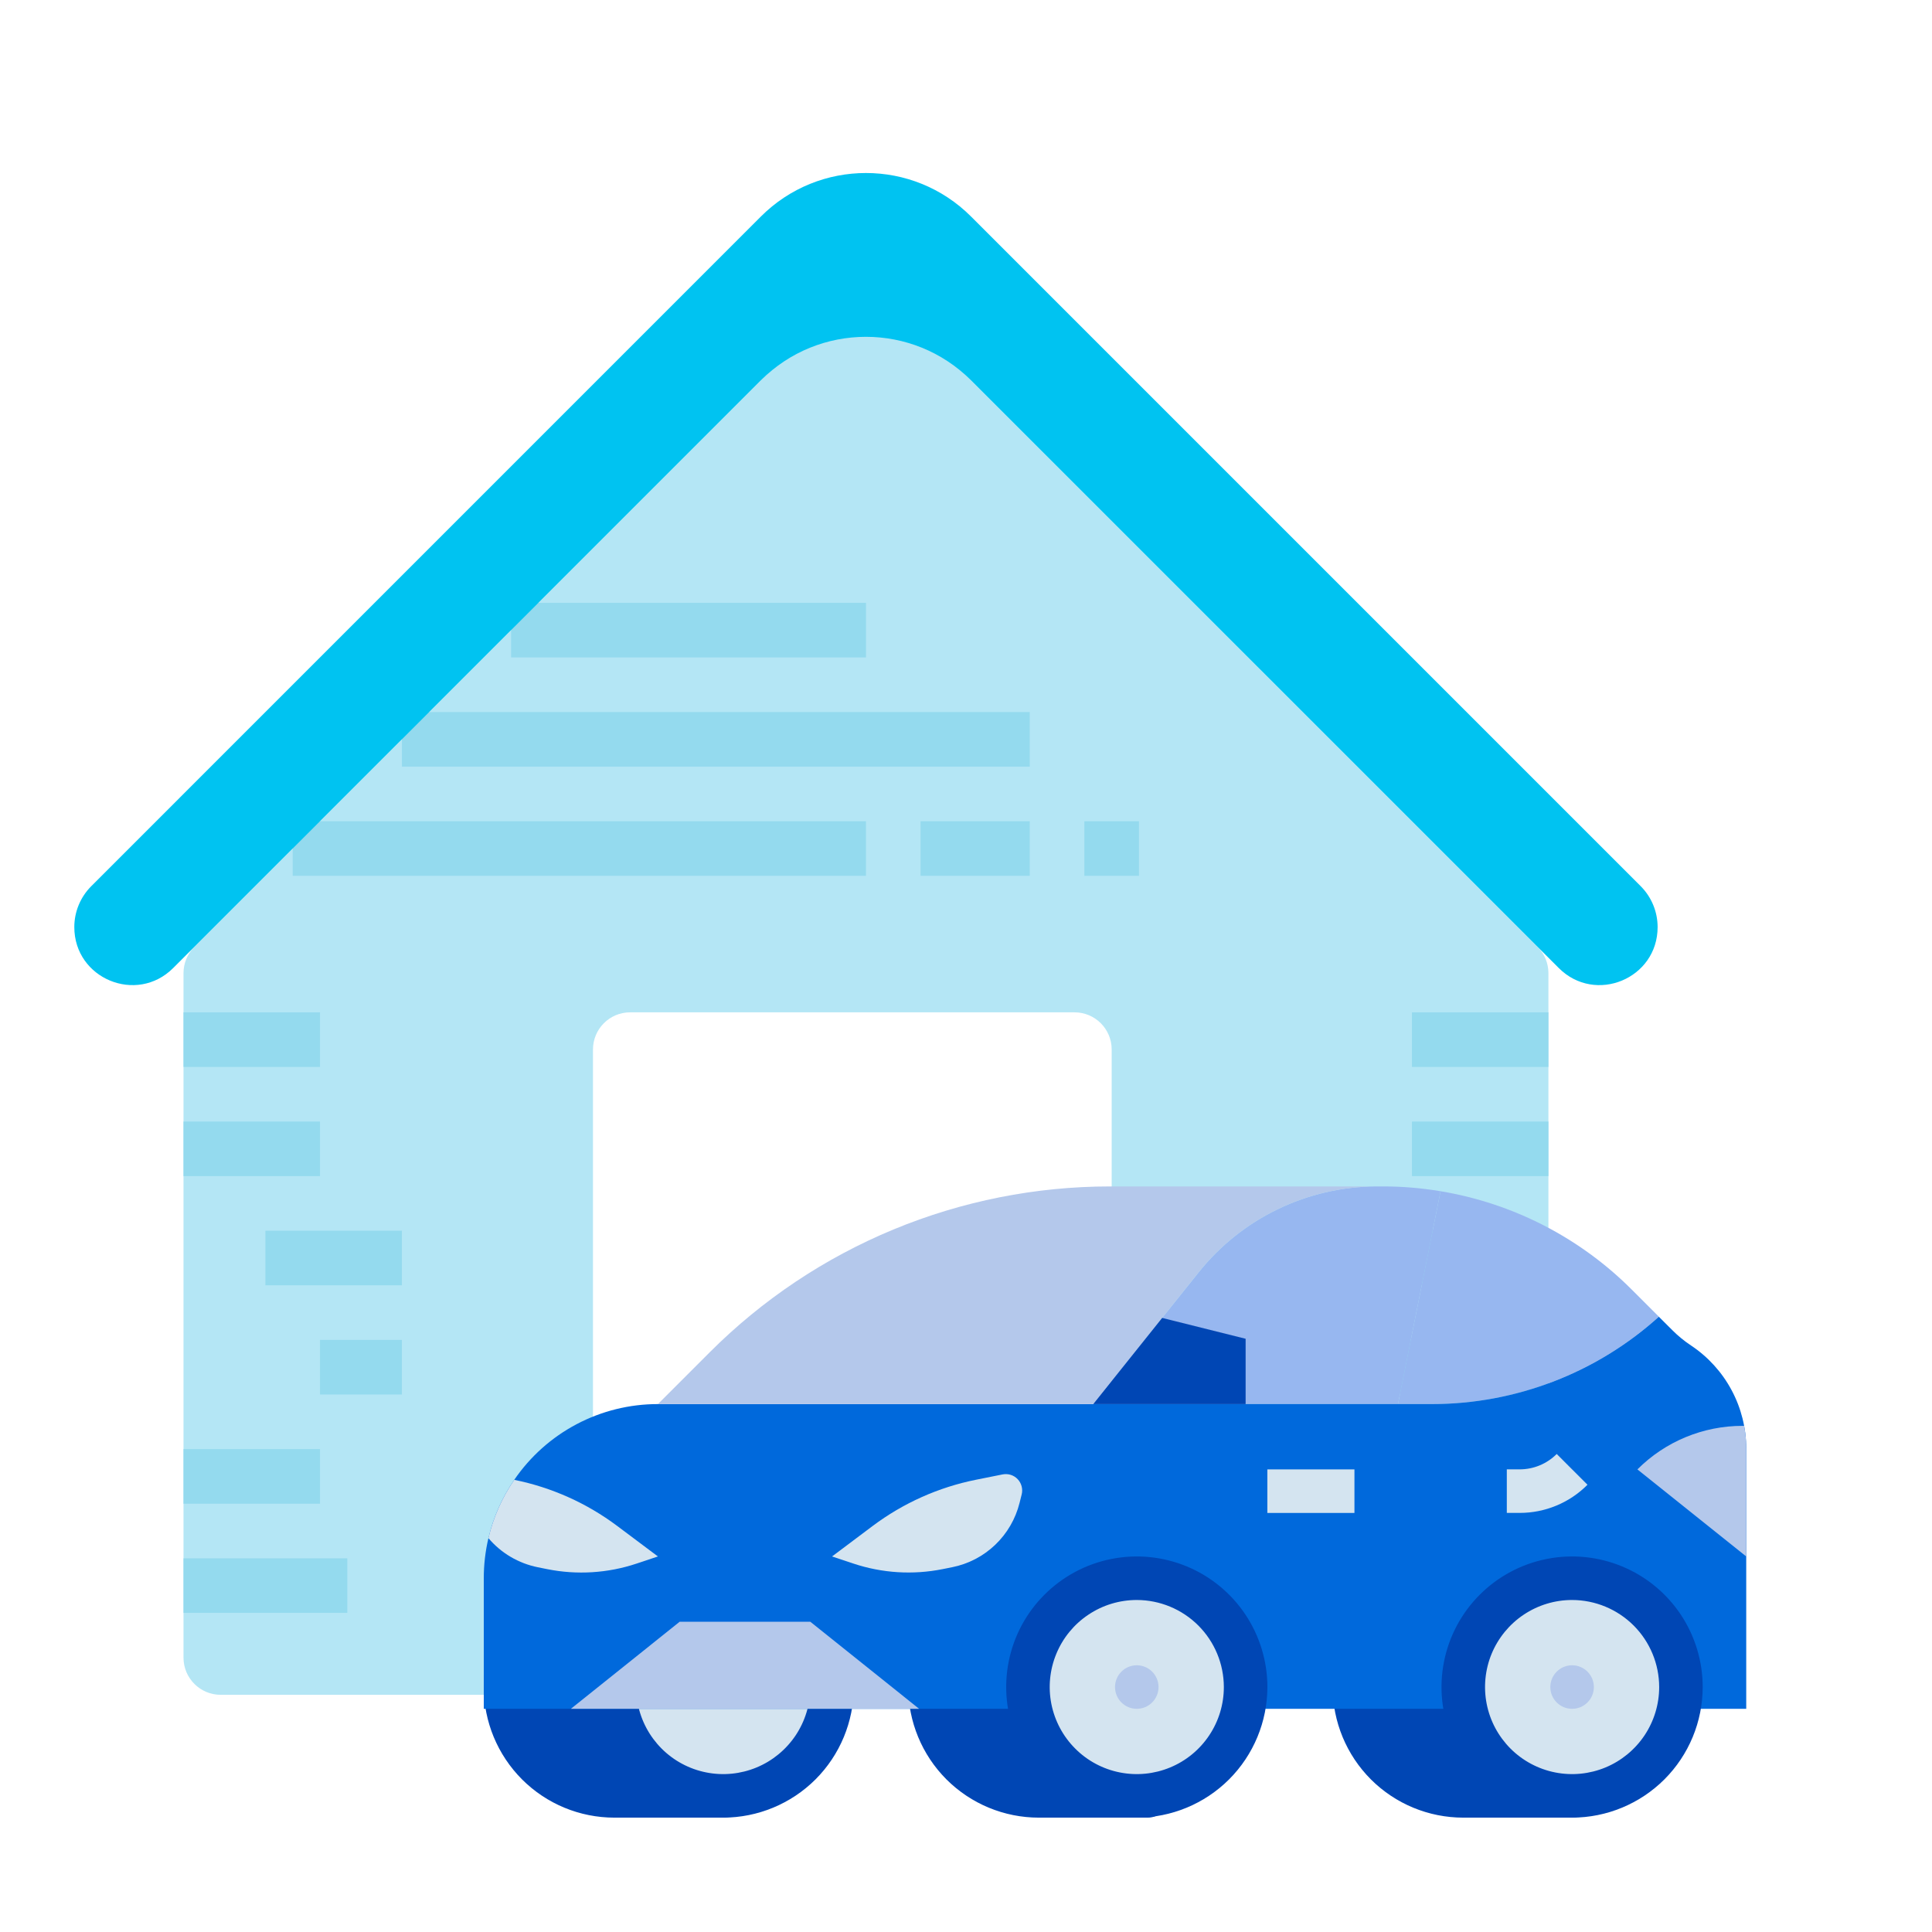
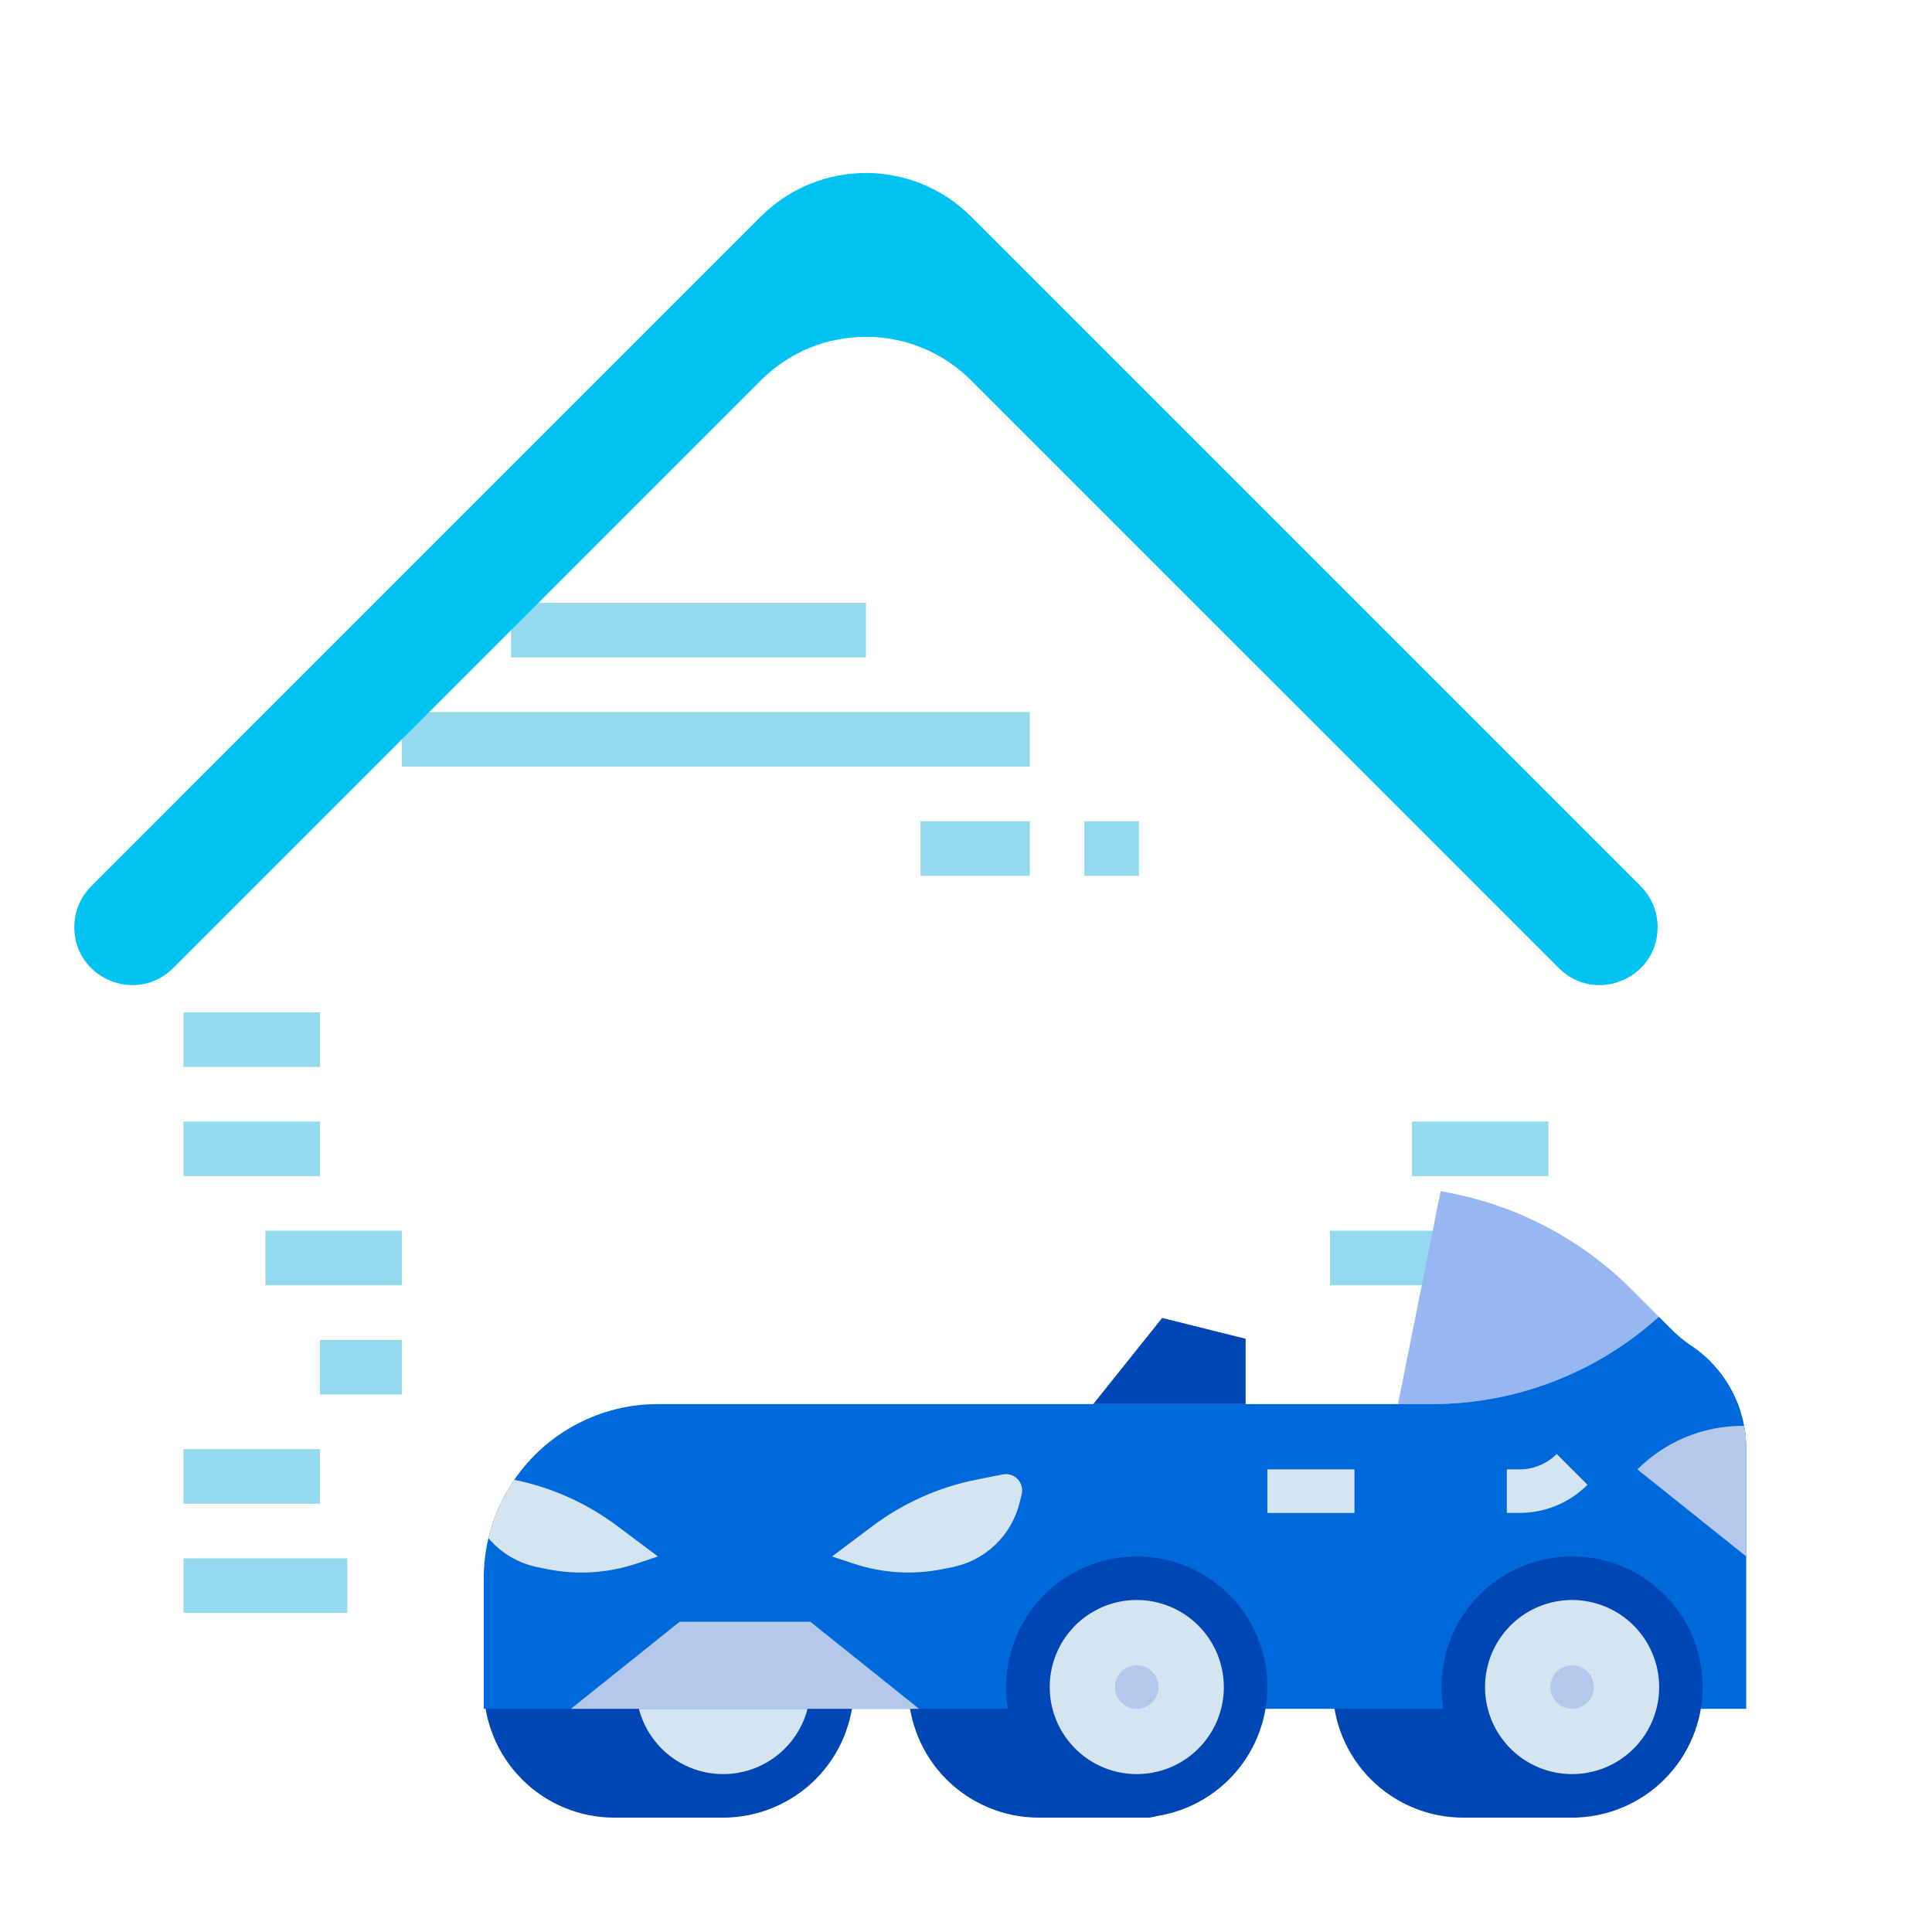
<svg xmlns="http://www.w3.org/2000/svg" width="52" height="52" viewBox="0 0 52 52" fill="none">
-   <path d="M29.921 44.616C29.921 45.168 30.368 45.616 30.921 45.616H40.676C41.229 45.616 41.676 45.168 41.676 44.616V26.192C41.676 25.927 41.571 25.672 41.384 25.485L24.015 8.116C23.624 7.725 22.991 7.725 22.601 8.116L5.232 25.485C5.044 25.672 4.939 25.927 4.939 26.192V44.616C4.939 45.168 5.387 45.616 5.939 45.616H14.96C15.512 45.616 15.96 45.168 15.96 44.616V28.247C15.96 27.695 16.408 27.247 16.96 27.247H28.921C29.473 27.247 29.921 27.695 29.921 28.247V44.616Z" fill="#B4E6F5" />
  <g clip-path="url(#clip0_5107_5188)">
    <path d="M23.308 16.226H13.756V17.695H23.308V16.226Z" fill="#94DAEE" />
    <path d="M27.716 19.165H10.817V20.634H27.716V19.165Z" fill="#94DAEE" />
-     <path d="M23.308 22.104H7.878V23.573H23.308V22.104Z" fill="#94DAEE" />
+     <path d="M23.308 22.104H7.878H23.308V22.104Z" fill="#94DAEE" />
    <path d="M27.716 22.104H24.777V23.573H27.716V22.104Z" fill="#94DAEE" />
    <path d="M30.655 22.104H29.186V23.573H30.655V22.104Z" fill="#94DAEE" />
    <path d="M8.613 27.247H4.939V28.717H8.613V27.247Z" fill="#94DAEE" />
    <path d="M8.613 30.186H4.939V31.655H8.613V30.186Z" fill="#94DAEE" />
    <path d="M10.817 33.125H7.143V34.594H10.817V33.125Z" fill="#94DAEE" />
    <path d="M10.817 36.064H8.613V37.533H10.817V36.064Z" fill="#94DAEE" />
    <path d="M8.613 39.003H4.939V40.472H8.613V39.003Z" fill="#94DAEE" />
    <path d="M9.348 41.942H4.939V43.411H9.348V41.942Z" fill="#94DAEE" />
-     <path d="M41.676 27.247H38.003V28.717H41.676V27.247Z" fill="#94DAEE" />
    <path d="M41.676 30.186H38.003V31.655H41.676V30.186Z" fill="#94DAEE" />
    <path d="M39.472 33.125H35.798V34.594H39.472V33.125Z" fill="#94DAEE" />
-     <path d="M38.003 36.064H35.798V37.533H38.003V36.064Z" fill="#94DAEE" />
    <path d="M41.676 39.003H38.003V40.472H41.676V39.003Z" fill="#94DAEE" />
    <path d="M41.676 41.942H37.268V43.411H41.676V41.942Z" fill="#94DAEE" />
  </g>
  <path d="M20.051 42.478V48.336C20.051 48.413 20.036 48.489 20.007 48.56C19.977 48.632 19.934 48.696 19.88 48.751C19.825 48.805 19.761 48.848 19.69 48.878C19.619 48.907 19.542 48.922 19.465 48.922H16.536C15.604 48.922 14.71 48.552 14.051 47.893C13.392 47.233 13.021 46.339 13.021 45.407C13.021 44.475 13.392 43.581 14.051 42.922C14.71 42.262 15.604 41.892 16.536 41.892H19.465C19.542 41.892 19.619 41.907 19.69 41.937C19.761 41.966 19.825 42.009 19.88 42.064C19.934 42.118 19.977 42.183 20.007 42.254C20.036 42.325 20.051 42.401 20.051 42.478Z" fill="#0046B4" />
  <path d="M31.475 42.478V48.336C31.475 48.413 31.46 48.489 31.43 48.56C31.401 48.632 31.358 48.696 31.303 48.751C31.249 48.805 31.184 48.848 31.113 48.878C31.042 48.907 30.966 48.922 30.889 48.922H27.96C27.028 48.922 26.134 48.552 25.474 47.893C24.815 47.233 24.445 46.339 24.445 45.407C24.445 44.475 24.815 43.581 25.474 42.922C26.134 42.262 27.028 41.892 27.96 41.892H30.889C30.966 41.892 31.042 41.907 31.113 41.937C31.184 41.966 31.249 42.009 31.303 42.064C31.358 42.118 31.401 42.183 31.43 42.254C31.46 42.325 31.475 42.401 31.475 42.478Z" fill="#0046B4" />
  <path d="M42.899 42.478V48.336C42.899 48.413 42.884 48.489 42.854 48.56C42.825 48.632 42.782 48.696 42.727 48.751C42.673 48.805 42.608 48.848 42.537 48.878C42.466 48.907 42.39 48.922 42.313 48.922H39.384C38.452 48.922 37.558 48.552 36.898 47.893C36.239 47.233 35.869 46.339 35.869 45.407C35.869 44.475 36.239 43.581 36.898 42.922C37.558 42.262 38.452 41.892 39.384 41.892H42.313C42.39 41.892 42.466 41.907 42.537 41.937C42.608 41.966 42.673 42.009 42.727 42.064C42.782 42.118 42.825 42.183 42.854 42.254C42.884 42.325 42.899 42.401 42.899 42.478Z" fill="#0046B4" />
  <path d="M19.465 48.336C21.083 48.336 22.395 47.025 22.395 45.407C22.395 43.789 21.083 42.477 19.465 42.477C17.848 42.477 16.536 43.789 16.536 45.407C16.536 47.025 17.848 48.336 19.465 48.336Z" fill="#D4E4F0" />
  <path d="M19.465 48.922C18.77 48.922 18.09 48.716 17.512 48.33C16.934 47.944 16.484 47.395 16.218 46.752C15.952 46.11 15.882 45.403 16.018 44.721C16.154 44.039 16.488 43.413 16.98 42.922C17.471 42.43 18.098 42.095 18.78 41.96C19.461 41.824 20.168 41.894 20.811 42.16C21.453 42.426 22.002 42.876 22.388 43.454C22.774 44.032 22.98 44.712 22.98 45.407C22.979 46.339 22.609 47.233 21.95 47.892C21.291 48.55 20.397 48.921 19.465 48.922ZM19.465 43.064C19.002 43.064 18.549 43.201 18.163 43.459C17.778 43.716 17.478 44.082 17.3 44.51C17.123 44.938 17.077 45.41 17.167 45.864C17.257 46.319 17.481 46.736 17.808 47.064C18.136 47.392 18.554 47.615 19.008 47.705C19.463 47.796 19.934 47.749 20.362 47.572C20.79 47.395 21.156 47.094 21.414 46.709C21.671 46.324 21.809 45.871 21.809 45.407C21.808 44.786 21.561 44.19 21.122 43.751C20.682 43.312 20.087 43.065 19.465 43.064Z" fill="#0046B4" />
-   <path d="M38.773 32.062L37.627 37.791H29.425L32.265 34.242C32.838 33.525 33.565 32.945 34.391 32.546C35.218 32.146 36.123 31.937 37.041 31.933H37.217C37.739 31.932 38.259 31.976 38.773 32.062Z" fill="#97B7F0" />
  <path d="M44.649 35.439C42.974 36.953 40.796 37.791 38.539 37.791H37.627L38.773 32.062C40.721 32.386 42.52 33.31 43.916 34.707L44.649 35.439Z" fill="#97B7F0" />
  <path d="M47 38.987V45.993H13.021V42.478C13.021 42.114 13.063 41.752 13.146 41.399C13.278 40.837 13.514 40.305 13.841 39.83C14.271 39.201 14.848 38.686 15.522 38.331C16.196 37.976 16.946 37.79 17.708 37.791H38.539C40.796 37.791 42.973 36.953 44.648 35.44L45.009 35.8C45.164 35.956 45.334 36.095 45.517 36.216C45.973 36.52 46.347 36.932 46.606 37.416C46.865 37.899 47 38.439 47 38.987Z" fill="#0069DC" />
-   <path d="M37.041 31.933C36.123 31.937 35.217 32.146 34.391 32.546C33.564 32.945 32.838 33.525 32.264 34.242L29.425 37.791H17.708L19.105 36.394C20.52 34.979 22.199 33.857 24.047 33.092C25.895 32.327 27.875 31.933 29.876 31.933H37.041Z" fill="#B4C8EB" />
  <path d="M26.986 39.684L26.272 39.827C25.262 40.029 24.31 40.455 23.486 41.073L22.395 41.892L22.971 42.084C23.745 42.342 24.573 42.393 25.372 42.233L25.627 42.182C26.062 42.095 26.463 41.887 26.785 41.58C27.106 41.274 27.333 40.883 27.441 40.453L27.499 40.222C27.517 40.15 27.516 40.075 27.497 40.003C27.478 39.931 27.442 39.866 27.39 39.812C27.339 39.758 27.275 39.718 27.205 39.696C27.134 39.674 27.059 39.67 26.986 39.684Z" fill="#D4E4F0" />
  <path d="M17.708 41.892L17.131 42.085C16.357 42.343 15.529 42.394 14.73 42.234L14.476 42.183C13.957 42.079 13.488 41.803 13.146 41.399C13.278 40.838 13.513 40.305 13.841 39.83C14.847 40.033 15.795 40.458 16.616 41.074L17.708 41.892Z" fill="#D4E4F0" />
  <path d="M29.425 37.791L31.28 35.472L33.526 36.033V37.791H29.425Z" fill="#0046B4" />
  <path d="M15.365 45.993L18.294 43.649H21.809L24.738 45.993H15.365Z" fill="#B4C8EB" />
  <path d="M33.525 45.407C33.526 45.983 33.355 46.547 33.036 47.028C32.717 47.508 32.263 47.884 31.731 48.107C31.2 48.331 30.614 48.392 30.047 48.284C29.481 48.176 28.959 47.903 28.547 47.499C28.135 47.096 27.851 46.58 27.731 46.016C27.611 45.451 27.66 44.864 27.873 44.328C28.085 43.792 28.451 43.33 28.925 43.001C29.399 42.672 29.959 42.49 30.535 42.478C30.555 42.477 30.576 42.477 30.596 42.477C30.617 42.477 30.637 42.477 30.657 42.478C31.423 42.494 32.153 42.81 32.689 43.357C33.225 43.905 33.525 44.64 33.525 45.407Z" fill="#D4E4F0" />
  <path d="M45.242 45.407C45.242 45.983 45.072 46.547 44.753 47.028C44.434 47.508 43.98 47.884 43.448 48.107C42.916 48.331 42.331 48.392 41.764 48.284C41.197 48.176 40.675 47.903 40.263 47.499C39.851 47.096 39.568 46.58 39.448 46.016C39.328 45.451 39.377 44.864 39.59 44.328C39.802 43.792 40.168 43.33 40.642 43.001C41.115 42.672 41.676 42.49 42.252 42.478C42.272 42.477 42.292 42.477 42.313 42.477C42.334 42.477 42.354 42.477 42.374 42.478C43.14 42.494 43.869 42.81 44.406 43.357C44.942 43.905 45.242 44.64 45.242 45.407Z" fill="#D4E4F0" />
  <path d="M47 38.988V41.892L44.071 39.549C44.821 38.798 45.839 38.377 46.9 38.377H46.944C46.981 38.578 47 38.783 47 38.988Z" fill="#B4C8EB" />
  <path d="M30.596 45.993C30.92 45.993 31.182 45.731 31.182 45.407C31.182 45.084 30.92 44.821 30.596 44.821C30.273 44.821 30.011 45.084 30.011 45.407C30.011 45.731 30.273 45.993 30.596 45.993Z" fill="#B4C8EB" />
  <path d="M42.313 45.993C42.637 45.993 42.899 45.731 42.899 45.407C42.899 45.084 42.637 44.821 42.313 44.821C41.99 44.821 41.727 45.084 41.727 45.407C41.727 45.731 41.99 45.993 42.313 45.993Z" fill="#B4C8EB" />
  <path d="M40.899 40.72H40.556V39.548H40.899C41.085 39.548 41.269 39.512 41.44 39.441C41.612 39.37 41.768 39.266 41.899 39.134L42.727 39.962C42.488 40.203 42.203 40.394 41.889 40.524C41.575 40.654 41.239 40.721 40.899 40.72Z" fill="#D4E4F0" />
  <path d="M34.111 39.549H36.455V40.721H34.111V39.549Z" fill="#D4E4F0" />
  <path d="M30.597 48.922C29.901 48.922 29.222 48.716 28.644 48.33C28.066 47.944 27.615 47.395 27.349 46.752C27.083 46.11 27.014 45.403 27.149 44.721C27.285 44.039 27.619 43.413 28.111 42.922C28.603 42.43 29.229 42.095 29.911 41.96C30.593 41.824 31.299 41.894 31.942 42.16C32.584 42.426 33.133 42.876 33.519 43.454C33.905 44.032 34.112 44.712 34.112 45.407C34.111 46.339 33.74 47.233 33.081 47.892C32.422 48.55 31.529 48.921 30.597 48.922ZM30.597 43.064C30.133 43.064 29.68 43.201 29.295 43.459C28.909 43.716 28.609 44.082 28.432 44.51C28.254 44.938 28.208 45.41 28.298 45.864C28.389 46.319 28.612 46.736 28.94 47.064C29.267 47.392 29.685 47.615 30.139 47.705C30.594 47.796 31.065 47.749 31.493 47.572C31.922 47.395 32.288 47.094 32.545 46.709C32.803 46.324 32.94 45.871 32.94 45.407C32.939 44.786 32.692 44.19 32.253 43.751C31.814 43.312 31.218 43.065 30.597 43.064Z" fill="#0046B4" />
  <path d="M42.313 48.922C41.618 48.922 40.938 48.716 40.361 48.33C39.782 47.944 39.332 47.395 39.066 46.752C38.8 46.11 38.73 45.403 38.866 44.721C39.002 44.039 39.336 43.413 39.828 42.922C40.319 42.43 40.946 42.095 41.628 41.96C42.309 41.824 43.016 41.894 43.658 42.16C44.301 42.426 44.85 42.876 45.236 43.454C45.622 44.032 45.828 44.712 45.828 45.407C45.827 46.339 45.457 47.233 44.798 47.892C44.139 48.55 43.245 48.921 42.313 48.922ZM42.313 43.064C41.85 43.064 41.397 43.201 41.011 43.459C40.626 43.716 40.326 44.082 40.148 44.51C39.971 44.938 39.925 45.41 40.015 45.864C40.105 46.319 40.329 46.736 40.656 47.064C40.984 47.392 41.402 47.615 41.856 47.705C42.311 47.796 42.782 47.749 43.21 47.572C43.638 47.395 44.004 47.094 44.262 46.709C44.519 46.324 44.657 45.871 44.657 45.407C44.656 44.786 44.409 44.19 43.97 43.751C43.53 43.312 42.935 43.065 42.313 43.064Z" fill="#0046B4" />
  <path d="M26.136 10.237C24.574 8.675 22.041 8.675 20.479 10.237L4.661 26.055C3.679 27.037 2 26.342 2 24.953C2 24.54 2.164 24.144 2.457 23.851L20.479 5.828C22.041 4.266 24.574 4.266 26.136 5.828L44.159 23.851C44.451 24.144 44.615 24.54 44.615 24.953C44.615 26.342 42.937 27.037 41.955 26.055L26.136 10.237Z" fill="#00C3F1" />
  <defs>
    <clipPath id="clip0_5107_5188">
      <rect width="36.737" height="27.186" fill="white" transform="translate(4.939 16.226)" />
    </clipPath>
  </defs>
</svg>